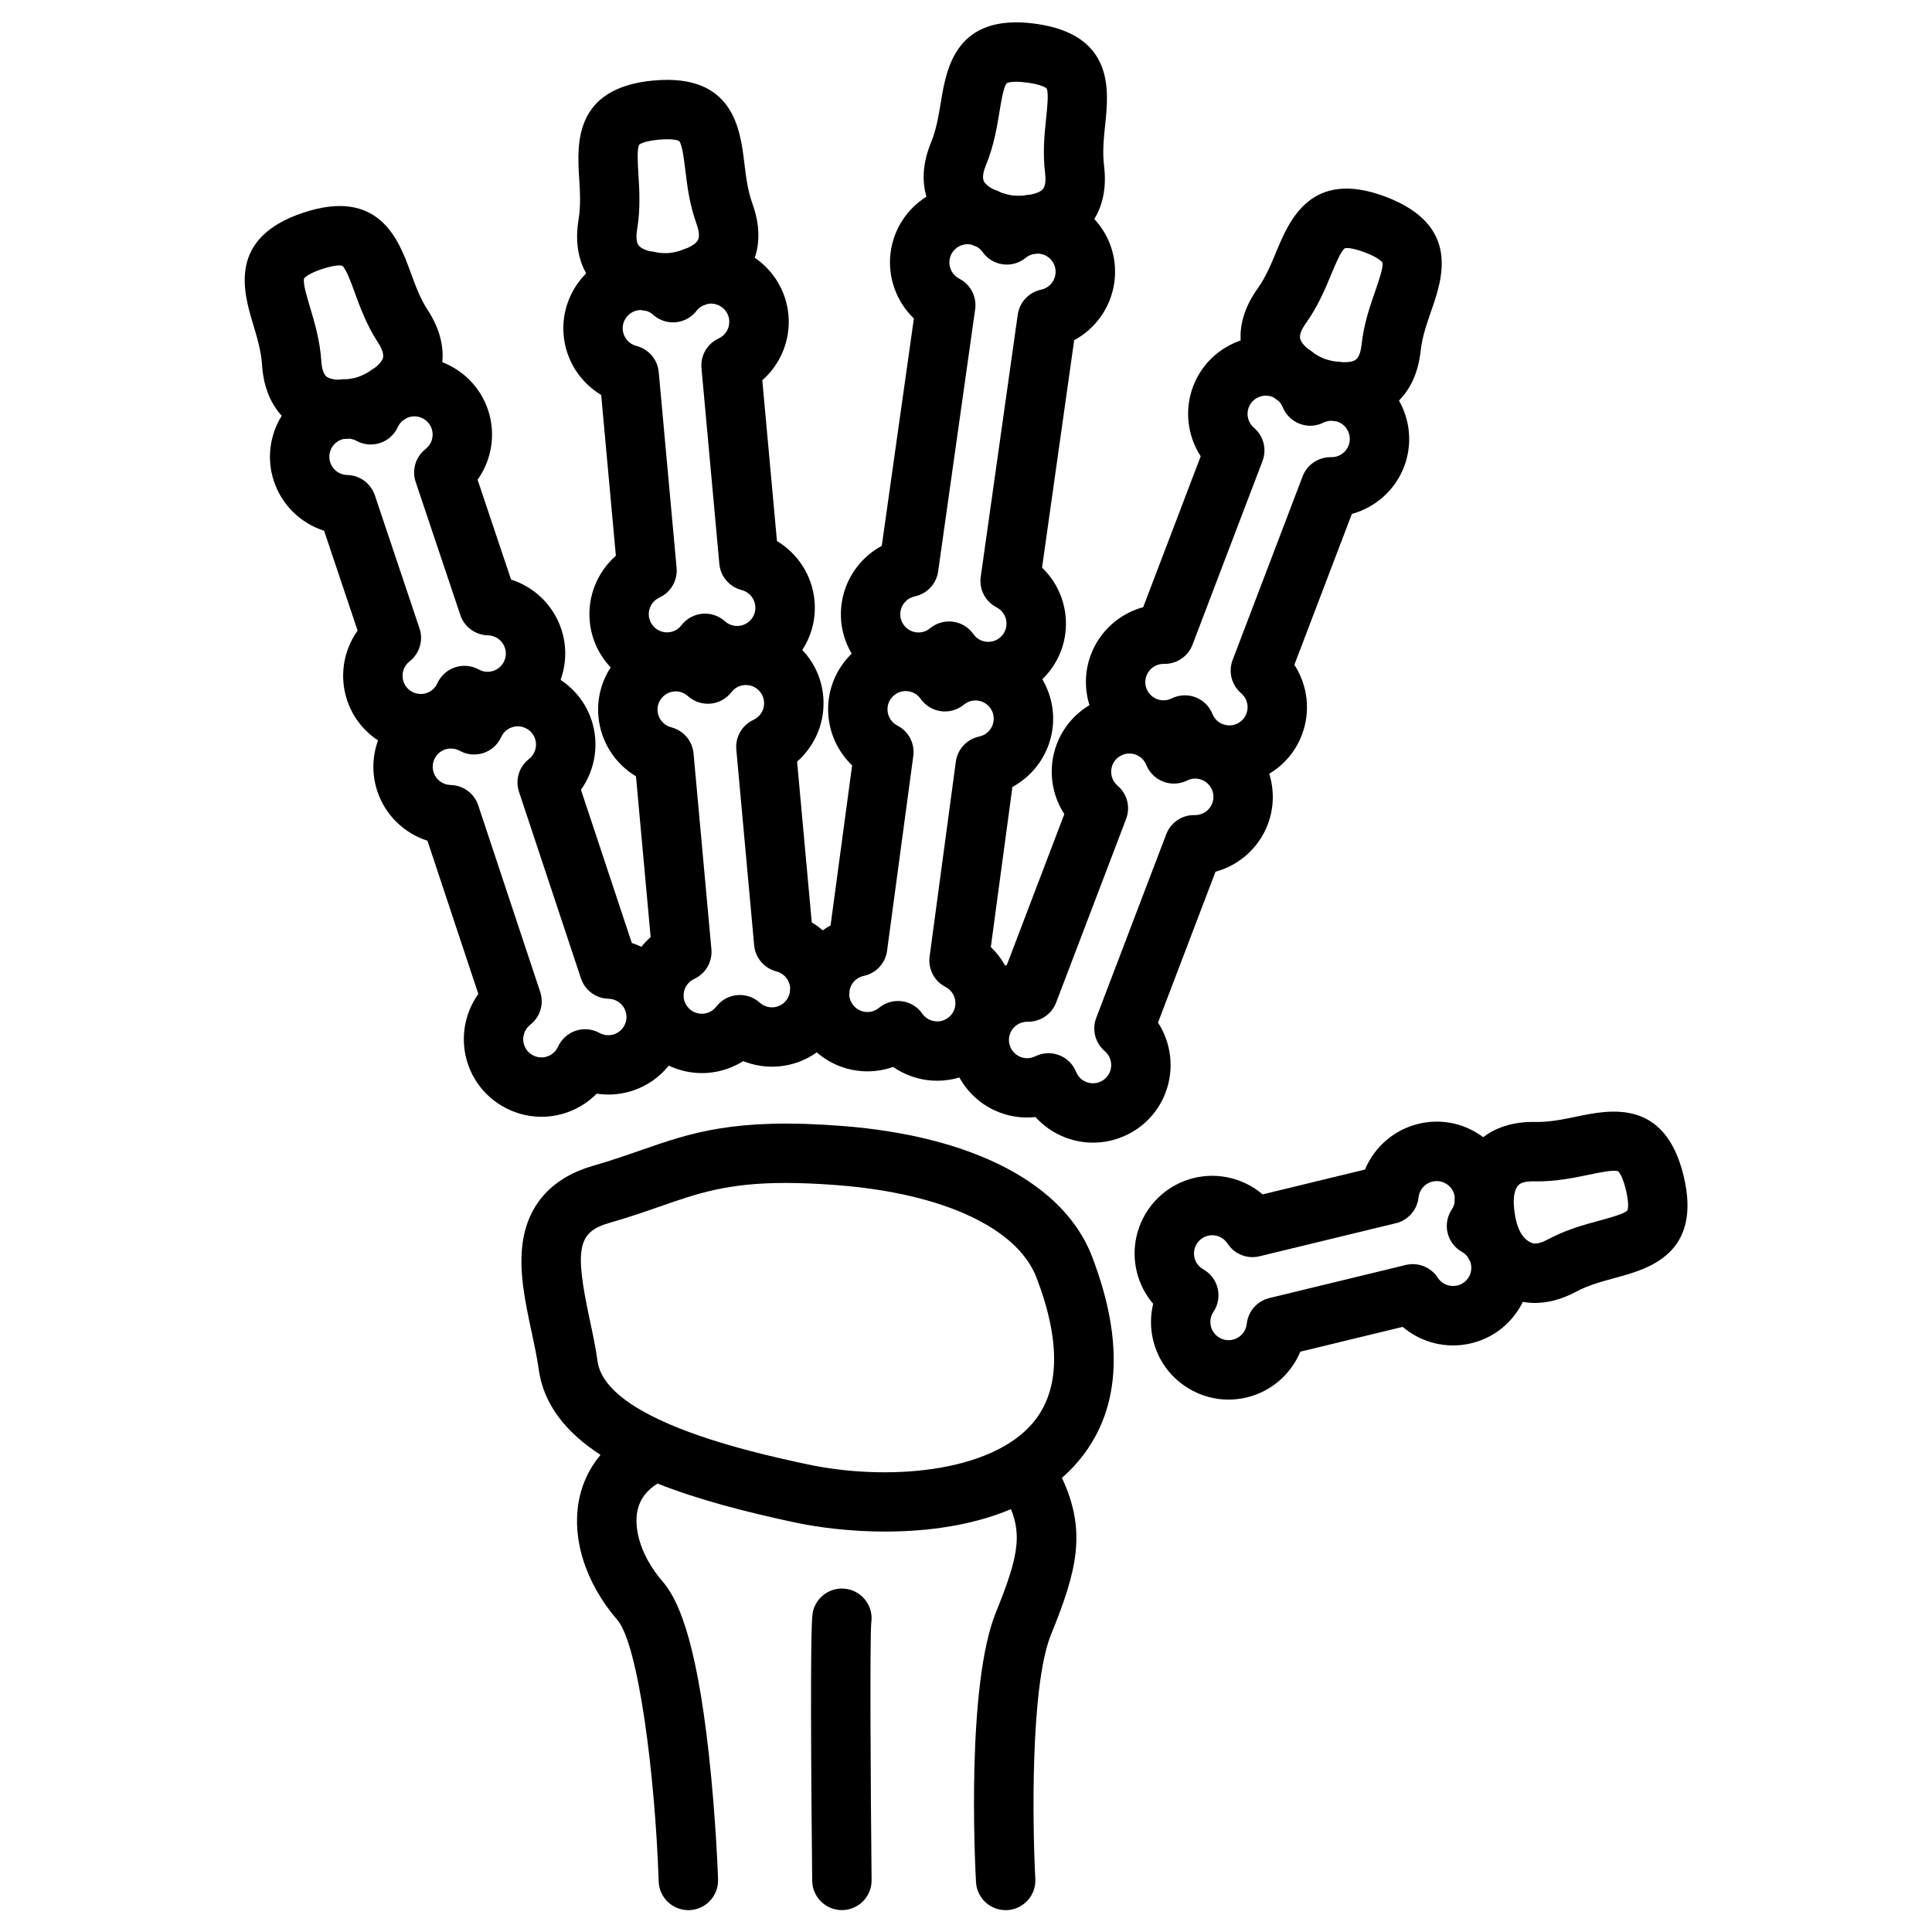
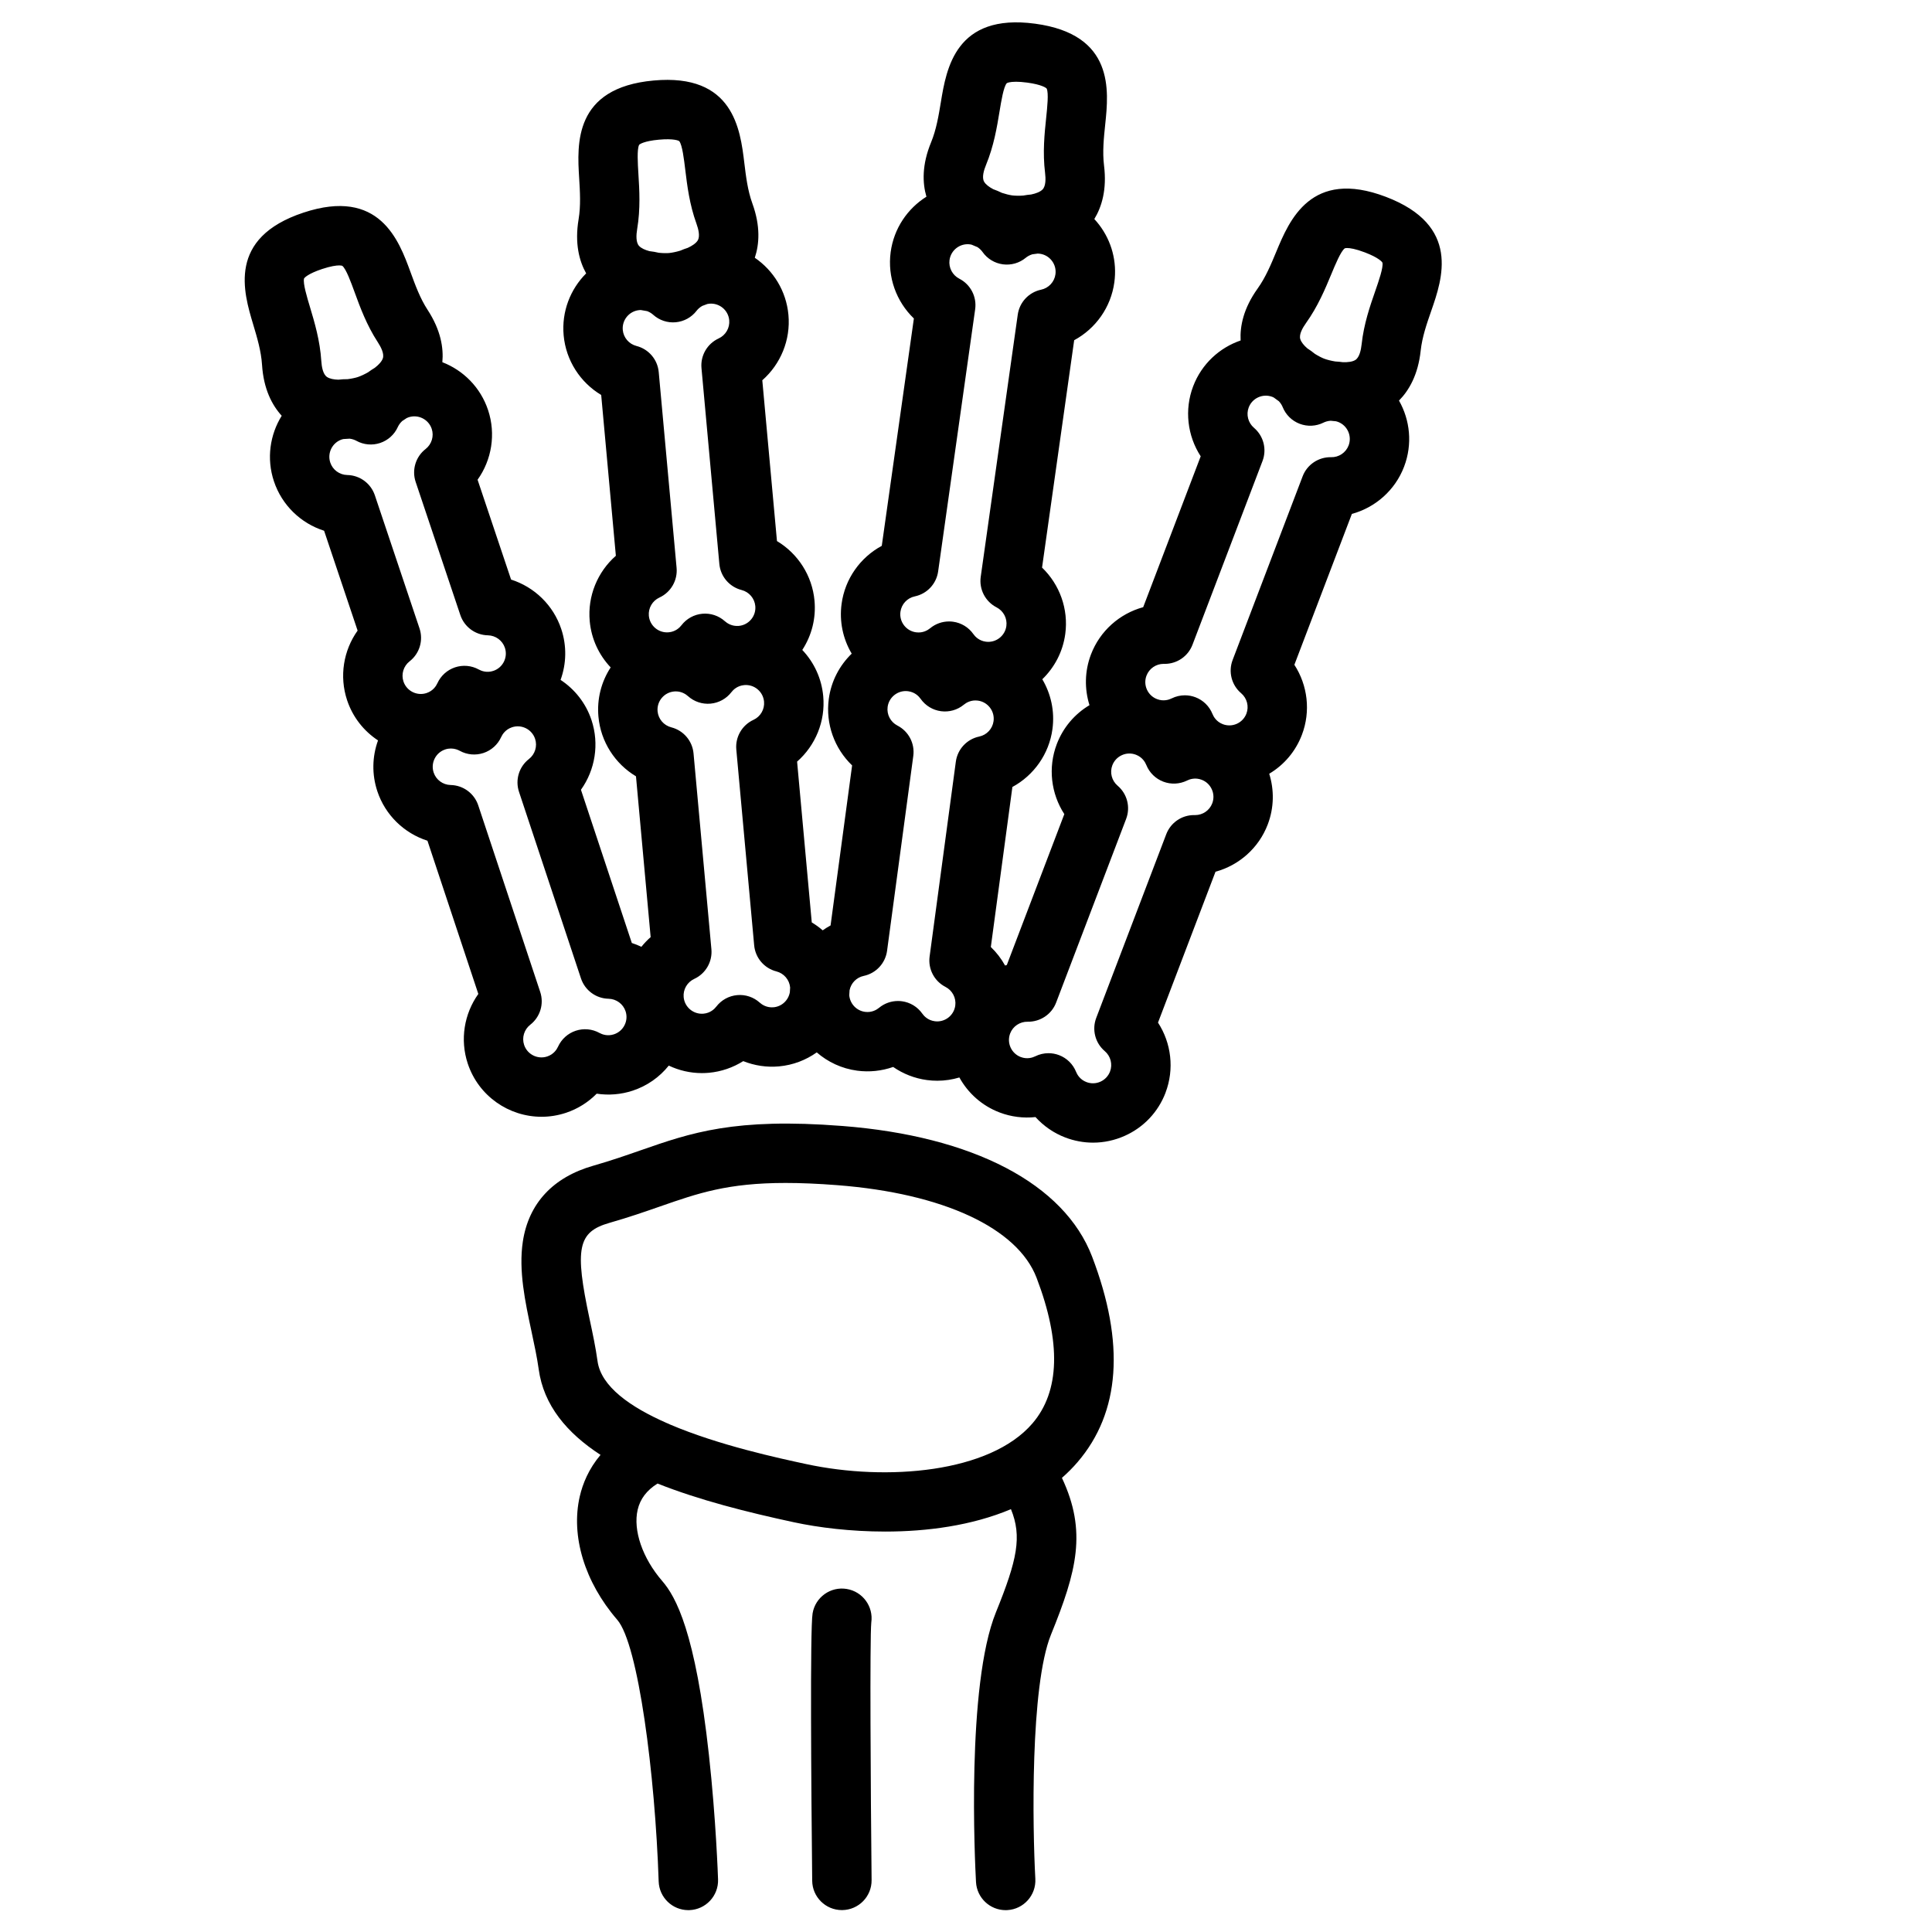
<svg xmlns="http://www.w3.org/2000/svg" fill="#000000" width="800px" height="800px" version="1.1" viewBox="144 144 512 512">
  <g>
    <path d="m452.88 433.56c2.375-6.238 1.527-13.137-1.996-18.559l15.238-39.984c6.238-1.699 11.465-6.285 13.84-12.52 1.707-4.481 1.727-9.191 0.395-13.445 3.957-2.359 6.996-5.945 8.66-10.316 2.379-6.238 1.527-13.137-1.996-18.559l15.238-39.984c6.238-1.699 11.465-6.285 13.84-12.523 2.273-5.969 1.578-12.348-1.352-17.512 2.637-2.676 5.062-6.82 5.746-13.219 0.387-3.621 1.621-7.16 2.809-10.582 2.941-8.457 7.863-22.609-12.016-30.188-19.875-7.574-25.621 6.266-29.059 14.535-1.387 3.344-2.824 6.805-4.945 9.766-3.769 5.262-4.707 9.996-4.504 13.758-5.586 1.914-10.316 6.199-12.578 12.137-2.375 6.238-1.527 13.137 1.996 18.559l-15.238 39.984c-6.238 1.699-11.461 6.285-13.84 12.523-1.707 4.481-1.723 9.191-0.395 13.445-3.957 2.359-6.996 5.945-8.664 10.316-2.379 6.238-1.527 13.137 1.996 18.559l-15.238 39.984c-0.156 0.043-0.309 0.094-0.461 0.141-1-1.809-2.266-3.469-3.777-4.914l5.715-42.406c5.684-3.078 9.727-8.734 10.617-15.352 0.641-4.758-0.422-9.352-2.691-13.195 3.207-3.106 5.445-7.25 6.086-12.008 0.891-6.606-1.5-13.113-6.152-17.586l8.512-60.254c5.703-3.074 9.758-8.742 10.648-15.367 0.734-5.449-0.699-10.859-4.031-15.23-0.402-0.527-0.832-1.031-1.277-1.516 1.953-3.207 3.367-7.797 2.574-14.176-0.449-3.613-0.059-7.34 0.316-10.941 0.934-8.91 2.492-23.812-18.586-26.652-21.09-2.836-23.516 11.949-24.973 20.785-0.59 3.574-1.199 7.269-2.586 10.637-2.469 5.984-2.301 10.809-1.242 14.426-5 3.141-8.629 8.391-9.477 14.688-0.887 6.606 1.5 13.113 6.152 17.586l-8.508 60.254c-5.703 3.074-9.758 8.742-10.648 15.371-0.625 4.637 0.332 9.234 2.68 13.199-3.203 3.106-5.438 7.25-6.074 12.004-0.891 6.617 1.512 13.141 6.18 17.613l-5.707 42.41c-0.723 0.391-1.418 0.824-2.086 1.297-0.898-0.777-1.867-1.48-2.898-2.098l-3.887-42.613c4.856-4.269 7.535-10.684 6.926-17.332-0.426-4.656-2.383-8.922-5.551-12.262 2.512-3.859 3.664-8.41 3.238-13.062-0.605-6.648-4.402-12.473-9.949-15.793l-3.887-42.613c4.856-4.269 7.535-10.684 6.926-17.332-0.582-6.359-4.012-11.785-8.914-15.133 1.191-3.562 1.551-8.352-0.648-14.402-1.242-3.426-1.695-7.141-2.129-10.738-1.074-8.887-2.871-23.773-24.059-21.832-21.184 1.934-20.262 16.891-19.711 25.828 0.223 3.613 0.453 7.352-0.148 10.945-1.07 6.383 0.168 11.051 2.004 14.34-4.176 4.176-6.543 10.102-5.965 16.43 0.605 6.648 4.402 12.473 9.949 15.789l3.887 42.613c-4.856 4.269-7.535 10.684-6.926 17.332 0.434 4.777 2.484 9.016 5.551 12.254-2.516 3.859-3.668 8.41-3.242 13.07 0.605 6.648 4.402 12.473 9.949 15.793l3.887 42.613c-0.895 0.785-1.711 1.645-2.453 2.566-0.82-0.387-1.664-0.73-2.535-1.008l-13.484-40.609c3.758-5.262 4.902-12.117 2.801-18.453-1.512-4.551-4.477-8.207-8.199-10.664 1.57-4.332 1.656-9.031 0.184-13.469-2.106-6.34-7.133-11.152-13.301-13.117l-8.879-26.461c3.75-5.258 4.891-12.109 2.789-18.438-2.012-6.062-6.59-10.562-12.125-12.707 0.352-3.738-0.391-8.488-3.91-13.875-1.988-3.051-3.273-6.57-4.516-9.973-3.07-8.41-8.211-22.488-28.398-15.785-20.18 6.695-15.879 21.051-13.305 29.629 1.039 3.469 2.113 7.059 2.344 10.691 0.41 6.461 2.68 10.719 5.215 13.508-3.113 5.016-4.07 11.328-2.066 17.355 2.106 6.34 7.133 11.152 13.301 13.117l8.879 26.461c-3.75 5.258-4.891 12.109-2.789 18.438 1.512 4.551 4.477 8.211 8.199 10.664-1.57 4.332-1.656 9.027-0.184 13.469 2.106 6.336 7.125 11.145 13.281 13.113l13.484 40.609c-3.758 5.262-4.902 12.117-2.801 18.453 2.863 8.629 10.922 14.102 19.555 14.098 2.144 0 4.328-0.34 6.473-1.051 3.094-1.027 5.879-2.781 8.141-5.07 3.18 0.48 6.461 0.223 9.555-0.805 3.816-1.266 7.094-3.574 9.547-6.637 2.68 1.27 5.652 1.988 8.766 1.988 0.625 0 1.254-0.027 1.887-0.086 3.246-0.297 6.356-1.371 9.078-3.086 2.984 1.191 6.238 1.691 9.488 1.391 3.734-0.34 7.137-1.68 9.996-3.707 2.926 2.539 6.59 4.293 10.711 4.844 3.234 0.434 6.504 0.078 9.539-0.984 2.644 1.828 5.707 3.035 8.938 3.469 0.93 0.125 1.848 0.184 2.762 0.184 2.019 0 3.981-0.309 5.848-0.867 2.273 4.113 5.941 7.481 10.664 9.277 3.047 1.16 6.309 1.562 9.508 1.219 2.156 2.383 4.863 4.258 7.91 5.418 2.383 0.906 4.863 1.359 7.34 1.359 2.863 0 5.719-0.605 8.41-1.809 5.012-2.238 8.852-6.305 10.812-11.445zm37.207-203.92c3.172-4.43 5.121-9.125 6.688-12.895 1.133-2.727 2.539-6.117 3.582-6.918 0.055-0.043 0.254-0.098 0.629-0.098 0.758 0 2.234 0.215 4.699 1.152 3.684 1.402 4.641 2.547 4.68 2.758 0.242 1.293-0.961 4.758-1.93 7.547-1.344 3.859-3.012 8.66-3.594 14.078-0.164 1.516-0.586 3.469-1.672 4.141-0.77 0.477-1.992 0.621-3.312 0.578-0.656-0.094-1.316-0.156-1.98-0.188-1.09-0.172-2.137-0.438-2.949-0.738-0.578-0.219-1.488-0.672-2.445-1.266-0.645-0.531-1.32-1.02-2.023-1.469-0.895-0.77-1.621-1.625-1.875-2.465-0.375-1.23 0.613-2.977 1.504-4.219zm-42.25 93.398c0.715-1.871 2.523-3.109 4.527-3.109 0.102 0 0.203 0.004 0.301 0.004 3.258 0 6.191-2.012 7.356-5.07l18.555-48.684c1.188-3.113 0.285-6.641-2.254-8.801-1.562-1.328-2.125-3.504-1.398-5.406 0.949-2.496 3.758-3.746 6.25-2.801 0.137 0.051 0.254 0.113 0.379 0.172 0.461 0.355 0.922 0.684 1.371 0.996 0.527 0.559 0.84 1.148 1.004 1.555 0.82 2.035 2.449 3.633 4.5 4.414 2.051 0.781 4.328 0.672 6.293-0.301 0.418-0.207 1.094-0.457 1.922-0.504 0.461 0.055 0.934 0.105 1.422 0.141 0.172 0.043 0.348 0.094 0.527 0.16 2.496 0.949 3.75 3.754 2.801 6.25-0.727 1.906-2.598 3.168-4.641 3.106-3.32-0.066-6.356 1.953-7.539 5.066l-18.555 48.684c-1.188 3.117-0.285 6.641 2.258 8.801 1.562 1.328 2.125 3.5 1.398 5.406-0.461 1.207-1.363 2.164-2.543 2.695-1.18 0.527-2.496 0.566-3.707 0.105-1.703-0.648-2.457-1.984-2.754-2.723-0.82-2.035-2.449-3.633-4.5-4.414-0.902-0.344-1.855-0.516-2.805-0.516-1.199 0-2.394 0.273-3.492 0.816-0.715 0.355-2.164 0.852-3.871 0.199-2.5-0.941-3.758-3.746-2.805-6.242zm-42.531-135.33c2.078-5.035 2.902-10.051 3.566-14.082 0.48-2.91 1.074-6.535 1.906-7.551 0.094-0.113 0.781-0.41 2.484-0.41 0.766 0 1.734 0.059 2.945 0.223 3.906 0.527 5.102 1.422 5.188 1.617 0.531 1.203 0.148 4.852-0.156 7.785-0.426 4.062-0.957 9.121-0.285 14.523 0.188 1.516 0.223 3.508-0.68 4.414-0.629 0.629-1.75 1.055-3.016 1.316-0.699 0.059-1.395 0.152-2.082 0.281-1.078 0.078-2.125 0.059-2.957-0.043-0.793-0.117-1.746-0.352-2.703-0.672-0.742-0.367-1.504-0.688-2.289-0.965-1.094-0.574-2.008-1.254-2.43-1.996-0.637-1.117-0.074-3.031 0.508-4.441zm-22.68 118.42c0.273-2.023 1.801-3.664 3.809-4.082 3.246-0.68 5.715-3.32 6.18-6.606l9.812-69.477c0.469-3.32-1.215-6.574-4.199-8.105-1.824-0.938-2.867-2.926-2.594-4.945 0.355-2.644 2.801-4.508 5.445-4.152 0.145 0.02 0.277 0.055 0.41 0.082 0.527 0.238 1.047 0.453 1.559 0.652 0.641 0.422 1.082 0.926 1.336 1.285 1.262 1.793 3.215 2.977 5.387 3.269 2.18 0.293 4.371-0.336 6.059-1.73 0.359-0.297 0.957-0.691 1.746-0.926 0.465-0.051 0.941-0.113 1.426-0.191 0.18 0.004 0.359 0.012 0.551 0.039 1.281 0.172 2.422 0.836 3.203 1.863 0.785 1.027 1.121 2.301 0.949 3.582-0.273 2.023-1.801 3.664-3.809 4.086-3.242 0.68-5.715 3.32-6.18 6.602l-9.812 69.477c-0.469 3.32 1.215 6.574 4.199 8.105 1.824 0.938 2.867 2.922 2.594 4.945-0.172 1.281-0.836 2.418-1.863 3.203-1.027 0.785-2.305 1.121-3.582 0.949-1.809-0.242-2.848-1.371-3.305-2.023-1.262-1.793-3.215-2.981-5.387-3.269-0.352-0.047-0.699-0.07-1.051-0.07-1.816 0-3.594 0.629-5.012 1.801-0.613 0.508-1.914 1.32-3.723 1.078-1.281-0.172-2.422-0.836-3.203-1.863-0.781-1.023-1.117-2.297-0.945-3.578zm-39.562 2.019c-0.828 0.996-1.992 1.605-3.281 1.723-1.82 0.152-3.082-0.703-3.676-1.234-1.629-1.465-3.797-2.191-5.981-1.988-2.184 0.199-4.184 1.301-5.523 3.039-0.484 0.629-1.57 1.715-3.391 1.879-2.66 0.242-5.019-1.723-5.262-4.383-0.184-2.031 0.941-3.973 2.805-4.828 3.027-1.395 4.852-4.547 4.547-7.867l-4.734-51.887c-0.301-3.32-2.664-6.09-5.894-6.914-1.988-0.508-3.445-2.211-3.633-4.242-0.242-2.66 1.723-5.019 4.383-5.266 0.137-0.012 0.27-0.016 0.398-0.02 0.582 0.117 1.152 0.219 1.703 0.301 0.711 0.27 1.246 0.66 1.57 0.953 1.629 1.465 3.797 2.191 5.981 1.988 2.184-0.199 4.184-1.301 5.523-3.039 0.281-0.367 0.777-0.883 1.492-1.289 0.445-0.152 0.898-0.324 1.355-0.508 0.176-0.035 0.352-0.07 0.543-0.086 2.664-0.23 5.019 1.723 5.262 4.383 0.184 2.031-0.941 3.973-2.805 4.828-3.027 1.395-4.852 4.547-4.547 7.867l4.734 51.887c0.301 3.32 2.664 6.09 5.894 6.914 1.984 0.508 3.445 2.211 3.633 4.242 0.121 1.297-0.27 2.555-1.098 3.547zm-30.211-103.43c0.902-5.371 0.59-10.445 0.336-14.523-0.18-2.945-0.406-6.609 0.176-7.785 0.094-0.191 1.324-1.035 5.25-1.391 3.93-0.359 5.289 0.25 5.414 0.418 0.789 1.051 1.227 4.695 1.582 7.625 0.492 4.055 1.102 9.102 2.961 14.223 0.52 1.434 1 3.371 0.32 4.453-0.473 0.75-1.465 1.414-2.641 1.953-0.668 0.211-1.328 0.457-1.969 0.738-1.047 0.316-2.09 0.535-2.949 0.625-0.613 0.059-1.629 0.051-2.742-0.062-0.816-0.195-1.648-0.34-2.484-0.434-1.137-0.301-2.16-0.746-2.754-1.387-0.871-0.945-0.754-2.941-0.5-4.453zm-88.285 13.125c0.047-0.207 1.055-1.309 4.797-2.551 2.301-0.762 3.738-0.953 4.543-0.953 0.508 0 0.762 0.074 0.824 0.125 1.008 0.844 2.266 4.293 3.277 7.066 1.402 3.836 3.144 8.613 6.121 13.176 0.832 1.277 1.742 3.055 1.324 4.266-0.289 0.84-1.105 1.711-2.125 2.5-0.605 0.359-1.191 0.75-1.754 1.168-0.945 0.547-1.91 0.996-2.723 1.277-0.586 0.195-1.582 0.422-2.699 0.566-0.828-0.004-1.66 0.043-2.484 0.141-1.184-0.031-2.289-0.23-3.016-0.723-1.066-0.719-1.406-2.691-1.504-4.219-0.344-5.434-1.805-10.305-2.977-14.219-0.852-2.824-1.902-6.34-1.605-7.621zm11.457 52.043c-2.051-0.043-3.859-1.367-4.5-3.305-0.84-2.535 0.535-5.281 3.07-6.125 0.148-0.051 0.285-0.07 0.43-0.105 0.566-0.016 1.117-0.051 1.652-0.098 0.766 0.098 1.387 0.355 1.773 0.57 1.922 1.059 4.195 1.266 6.277 0.574s3.781-2.219 4.688-4.215c0.191-0.422 0.555-1.035 1.156-1.59 0.398-0.25 0.801-0.52 1.207-0.801 0.16-0.074 0.328-0.148 0.508-0.207 2.535-0.84 5.281 0.535 6.125 3.07 0.645 1.934-0.012 4.082-1.629 5.344-2.637 2.051-3.691 5.547-2.629 8.715l11.84 35.285c1.059 3.152 3.981 5.301 7.305 5.367 2.051 0.043 3.859 1.371 4.504 3.305 0.406 1.227 0.312 2.539-0.266 3.695-0.578 1.156-1.574 2.016-2.801 2.426-1.73 0.578-3.16 0.02-3.859-0.367-1.922-1.059-4.195-1.266-6.277-0.574-2.082 0.691-3.777 2.219-4.688 4.215-0.328 0.723-1.141 2.027-2.871 2.602-2.535 0.84-5.281-0.535-6.121-3.066-0.645-1.938 0.012-4.082 1.629-5.344 2.637-2.051 3.691-5.547 2.629-8.715l-11.84-35.285c-1.062-3.16-3.988-5.309-7.312-5.371zm73.488 145.79c-0.578 1.156-1.574 2.016-2.805 2.426-1.73 0.574-3.16 0.016-3.856-0.367-1.922-1.059-4.195-1.266-6.277-0.574-2.082 0.691-3.777 2.219-4.688 4.215-0.328 0.723-1.141 2.027-2.871 2.602-2.535 0.844-5.281-0.535-6.121-3.066-0.645-1.934 0.012-4.082 1.629-5.344 2.633-2.047 3.688-5.527 2.637-8.695l-16.422-49.445c-1.051-3.164-3.981-5.324-7.316-5.391-2.051-0.043-3.859-1.367-4.5-3.305-0.406-1.227-0.312-2.539 0.266-3.695s1.574-2.019 2.801-2.426c0.535-0.18 1.039-0.246 1.504-0.246 1.039 0 1.871 0.348 2.356 0.613 1.922 1.059 4.195 1.266 6.277 0.574 2.082-0.691 3.781-2.219 4.688-4.215 0.328-0.723 1.141-2.027 2.871-2.602 2.535-0.844 5.281 0.535 6.121 3.07 0.645 1.934-0.012 4.082-1.629 5.344-2.633 2.047-3.688 5.527-2.637 8.695l16.422 49.445c1.051 3.164 3.981 5.324 7.312 5.391 2.051 0.043 3.859 1.371 4.504 3.305 0.41 1.223 0.316 2.535-0.266 3.691zm39.492-4.738c-1.82 0.16-3.082-0.703-3.672-1.234-1.629-1.465-3.797-2.191-5.981-1.988-2.184 0.199-4.184 1.301-5.523 3.039-0.484 0.629-1.57 1.715-3.391 1.879-2.664 0.238-5.019-1.723-5.262-4.383-0.184-2.031 0.941-3.973 2.805-4.832 3.027-1.395 4.848-4.547 4.547-7.867l-4.734-51.887c-0.301-3.32-2.664-6.09-5.894-6.914-1.988-0.508-3.445-2.211-3.633-4.242-0.117-1.289 0.273-2.547 1.102-3.539 0.828-0.992 1.992-1.605 3.281-1.723 0.152-0.016 0.305-0.02 0.449-0.02 1.574 0 2.68 0.77 3.223 1.258 1.629 1.465 3.793 2.188 5.981 1.988 2.184-0.199 4.184-1.301 5.523-3.035 0.484-0.633 1.574-1.715 3.391-1.879 1.289-0.117 2.543 0.273 3.539 1.102 0.992 0.828 1.605 1.992 1.723 3.281 0.184 2.031-0.941 3.973-2.805 4.828-3.027 1.395-4.848 4.547-4.547 7.863l4.734 51.887c0.301 3.32 2.664 6.09 5.894 6.914 1.988 0.508 3.445 2.211 3.633 4.242 0.004 0.031-0.004 0.062 0 0.094-0.031 0.398-0.066 0.793-0.074 1.188-0.371 2.094-2.09 3.777-4.309 3.981zm42.711 3.699c-1.809-0.242-2.848-1.371-3.305-2.023-1.262-1.793-3.215-2.981-5.387-3.269-0.352-0.047-0.699-0.07-1.051-0.07-1.816 0-3.594 0.629-5.012 1.801-0.613 0.504-1.914 1.324-3.723 1.078-2.293-0.309-3.992-2.184-4.176-4.398 0.035-0.438 0.074-0.875 0.082-1.32 0.367-1.895 1.836-3.41 3.75-3.809 3.262-0.684 5.742-3.352 6.188-6.656l6.949-51.637c0.445-3.305-1.238-6.531-4.207-8.051-1.824-0.938-2.867-2.926-2.594-4.945 0.172-1.281 0.836-2.418 1.863-3.203 1.027-0.781 2.301-1.125 3.582-0.949 1.809 0.242 2.848 1.371 3.305 2.023 1.262 1.793 3.215 2.977 5.387 3.269 2.172 0.293 4.371-0.336 6.059-1.73 0.613-0.508 1.914-1.32 3.723-1.078 1.281 0.172 2.418 0.836 3.203 1.863 0.785 1.027 1.121 2.301 0.949 3.582-0.273 2.023-1.801 3.664-3.809 4.082-3.262 0.684-5.742 3.352-6.188 6.656l-6.949 51.637c-0.445 3.305 1.238 6.531 4.207 8.051 1.824 0.938 2.867 2.926 2.594 4.945-0.352 2.648-2.793 4.516-5.441 4.152zm45.055 7.918c1.562 1.328 2.125 3.504 1.398 5.406-0.461 1.207-1.363 2.164-2.543 2.695-1.18 0.531-2.496 0.566-3.707 0.105-1.703-0.648-2.457-1.984-2.754-2.723-0.82-2.035-2.449-3.633-4.5-4.414-0.902-0.344-1.855-0.516-2.805-0.516-1.199 0-2.394 0.273-3.492 0.816-0.715 0.352-2.164 0.848-3.867 0.199-2.496-0.953-3.754-3.754-2.801-6.25 0.727-1.906 2.59-3.144 4.641-3.106 3.32 0.055 6.356-1.953 7.539-5.066l18.555-48.684c1.188-3.117 0.285-6.641-2.258-8.801-1.562-1.328-2.125-3.5-1.398-5.406 0.461-1.207 1.363-2.164 2.543-2.695 1.18-0.531 2.496-0.566 3.707-0.105 1.703 0.648 2.457 1.984 2.754 2.723 0.82 2.035 2.449 3.633 4.5 4.414 2.051 0.781 4.332 0.672 6.297-0.301 0.715-0.355 2.168-0.848 3.871-0.199 1.211 0.461 2.168 1.363 2.695 2.547 0.531 1.18 0.566 2.496 0.105 3.707-0.715 1.871-2.523 3.106-4.527 3.106-0.102 0-0.203-0.004-0.301-0.004-3.258 0-6.191 2.012-7.356 5.07l-18.555 48.68c-1.188 3.117-0.281 6.641 2.258 8.801z" />
-     <path d="m590.2 455.71c-4.949-20.688-19.621-17.629-28.387-15.805-3.547 0.738-7.215 1.496-10.855 1.422-6.481-0.125-10.91 1.758-13.895 4.035-0.504-0.375-1.02-0.734-1.562-1.066-4.688-2.879-10.211-3.758-15.559-2.477-6.5 1.555-11.723 6.152-14.211 12.125l-27.121 6.578c-4.918-4.188-11.645-5.91-18.133-4.359-11.039 2.641-17.871 13.77-15.23 24.812 0.758 3.172 2.269 6.094 4.352 8.543-0.754 3.125-0.773 6.418-0.016 9.586 1.277 5.348 4.566 9.879 9.25 12.754 3.281 2.016 6.977 3.051 10.73 3.051 1.605 0 3.227-0.191 4.828-0.574 6.5-1.555 11.723-6.152 14.211-12.125l27.121-6.578c4.918 4.188 11.641 5.914 18.133 4.359 5.348-1.277 9.879-4.566 12.754-9.25 0.348-0.566 0.664-1.145 0.953-1.734 1 0.18 2.074 0.289 3.231 0.289 3.117 0 6.789-0.781 10.926-2.996 3.211-1.723 6.828-2.699 10.324-3.644 8.637-2.34 23.105-6.254 18.156-26.945zm-57.004 26.793c-0.676 1.102-1.742 1.875-3.004 2.176-1.98 0.469-4.066-0.359-5.18-2.082-1.82-2.805-5.211-4.152-8.461-3.367l-36.172 8.773c-3.231 0.781-5.621 3.512-5.973 6.82-0.215 2.039-1.695 3.727-3.68 4.203-1.258 0.301-2.559 0.094-3.66-0.582-1.102-0.676-1.875-1.742-2.176-3-0.426-1.773 0.254-3.148 0.695-3.812 1.219-1.824 1.621-4.07 1.109-6.203-0.512-2.133-1.887-3.957-3.797-5.031-0.695-0.391-1.922-1.309-2.344-3.082-0.621-2.598 0.984-5.215 3.582-5.836 0.371-0.09 0.746-0.133 1.113-0.133 1.613 0 3.16 0.816 4.066 2.215 1.82 2.805 5.207 4.152 8.461 3.367l36.172-8.773c3.231-0.781 5.621-3.512 5.973-6.82 0.215-2.039 1.695-3.727 3.68-4.203 1.258-0.301 2.555-0.094 3.66 0.582 1.102 0.676 1.875 1.742 2.176 3 0.035 0.141 0.051 0.273 0.07 0.41-0.031 0.578-0.047 1.145-0.047 1.691-0.164 0.75-0.473 1.344-0.719 1.711-1.219 1.824-1.621 4.07-1.109 6.203s1.887 3.957 3.797 5.031c0.402 0.227 0.984 0.641 1.488 1.289 0.215 0.418 0.449 0.84 0.695 1.27 0.062 0.168 0.117 0.34 0.164 0.527 0.301 1.254 0.094 2.555-0.582 3.656zm42.051-17.707c-0.93 0.93-4.473 1.891-7.32 2.66-3.941 1.066-8.852 2.394-13.648 4.969-1.344 0.723-3.191 1.473-4.363 0.957-0.812-0.359-3.356-1.398-4.359-7.004-1.004-5.606 0.168-7.488 0.719-8.172 0.746-0.926 2.504-1.141 3.977-1.141 0.121 0 0.242 0 0.355 0.004 5.461 0.121 10.422-0.914 14.422-1.746 2.887-0.602 6.481-1.352 7.731-0.941 0.199 0.066 1.211 1.16 2.129 4.996 0.918 3.832 0.512 5.266 0.359 5.418z" />
    <path d="m367.17 442.39c-28.516-2.219-40.039 1.801-53.391 6.453-3.863 1.348-7.859 2.738-12.57 4.086-10.672 3.051-17.125 10-18.652 20.102-1.16 7.664 0.605 15.922 2.316 23.91 0.75 3.516 1.461 6.832 1.887 9.918 1.309 9.547 7.449 16.887 16.387 22.699-3.148 3.719-4.731 7.672-5.496 10.977-2.434 10.492 1.281 22.727 9.934 32.734 5.57 6.441 10.031 41 10.969 69.324 0.141 4.258 3.637 7.613 7.863 7.613 0.09 0 0.176 0 0.266-0.004 4.344-0.145 7.75-3.781 7.609-8.125-0.02-0.641-0.539-15.914-2.418-33-3.582-32.633-8.781-41.941-12.383-46.102-5.215-6.027-7.766-13.438-6.504-18.875 0.668-2.879 2.41-5.164 5.266-6.949 10.965 4.359 23.641 7.574 36.145 10.262 6.477 1.395 15.012 2.465 24.191 2.465 11.004 0 22.926-1.551 33.324-5.934 2.957 7.262 1.684 13.375-3.977 27.32-7.867 19.383-5.574 66.223-5.285 71.5 0.23 4.195 3.703 7.445 7.856 7.445 0.145 0 0.289-0.004 0.434-0.012 4.34-0.238 7.668-3.945 7.434-8.289-0.727-13.367-1.395-51.055 4.152-64.723 6.824-16.809 9.578-27.328 2.894-41.535 1.469-1.289 2.859-2.672 4.148-4.176 11.312-13.191 12.613-31.508 3.856-54.438-7.383-19.328-31.527-31.953-66.254-34.648zm-9.465 89.617c-7.391-1.59-23.266-5.004-36.145-10.504-0.285-0.148-0.582-0.277-0.887-0.391-9.629-4.234-17.398-9.66-18.32-16.398-0.504-3.664-1.309-7.43-2.086-11.07-4.039-18.871-3.152-23.172 5.266-25.578 5.144-1.469 9.543-3.004 13.426-4.356 10.023-3.492 17.84-6.215 33.23-6.215 4.016 0 8.547 0.184 13.762 0.59 27.996 2.176 47.719 11.352 52.758 24.555 6.539 17.125 6.172 30.102-1.098 38.574-11.258 13.125-38.656 15.367-59.906 10.793z" />
    <path d="m374.9 573.98c0.609-4.223-2.266-8.18-6.496-8.887-4.285-0.719-8.344 2.18-9.059 6.469-0.691 4.133-0.363 46.16-0.105 70.844 0.043 4.32 3.559 7.789 7.871 7.789h0.082c4.348-0.047 7.836-3.606 7.789-7.953-0.25-24.137-0.492-63.895-0.082-68.262z" />
  </g>
</svg>